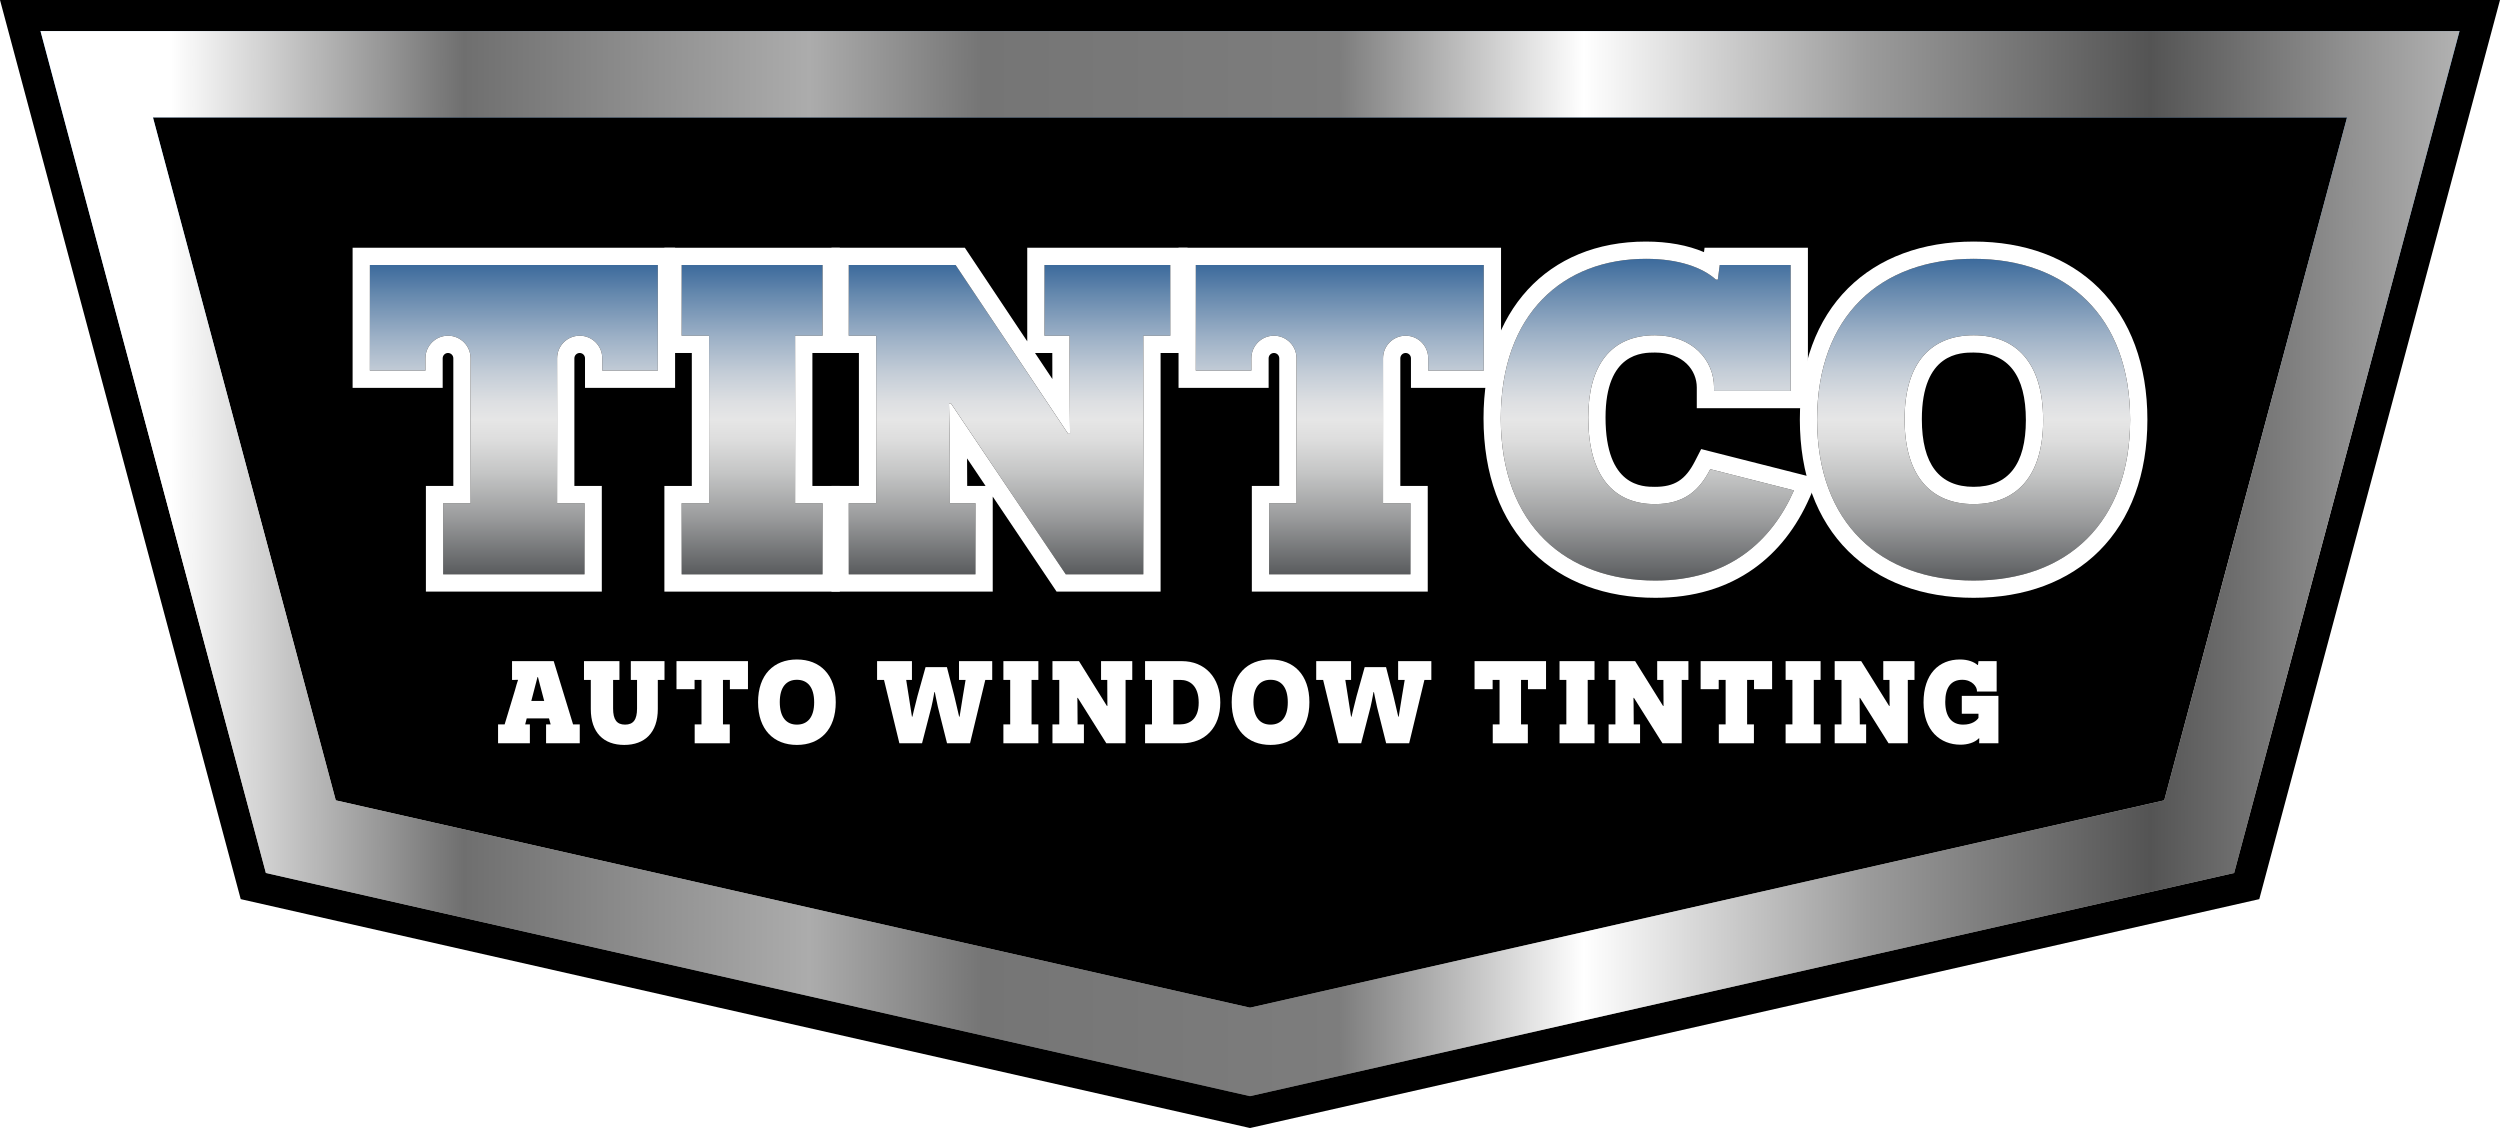
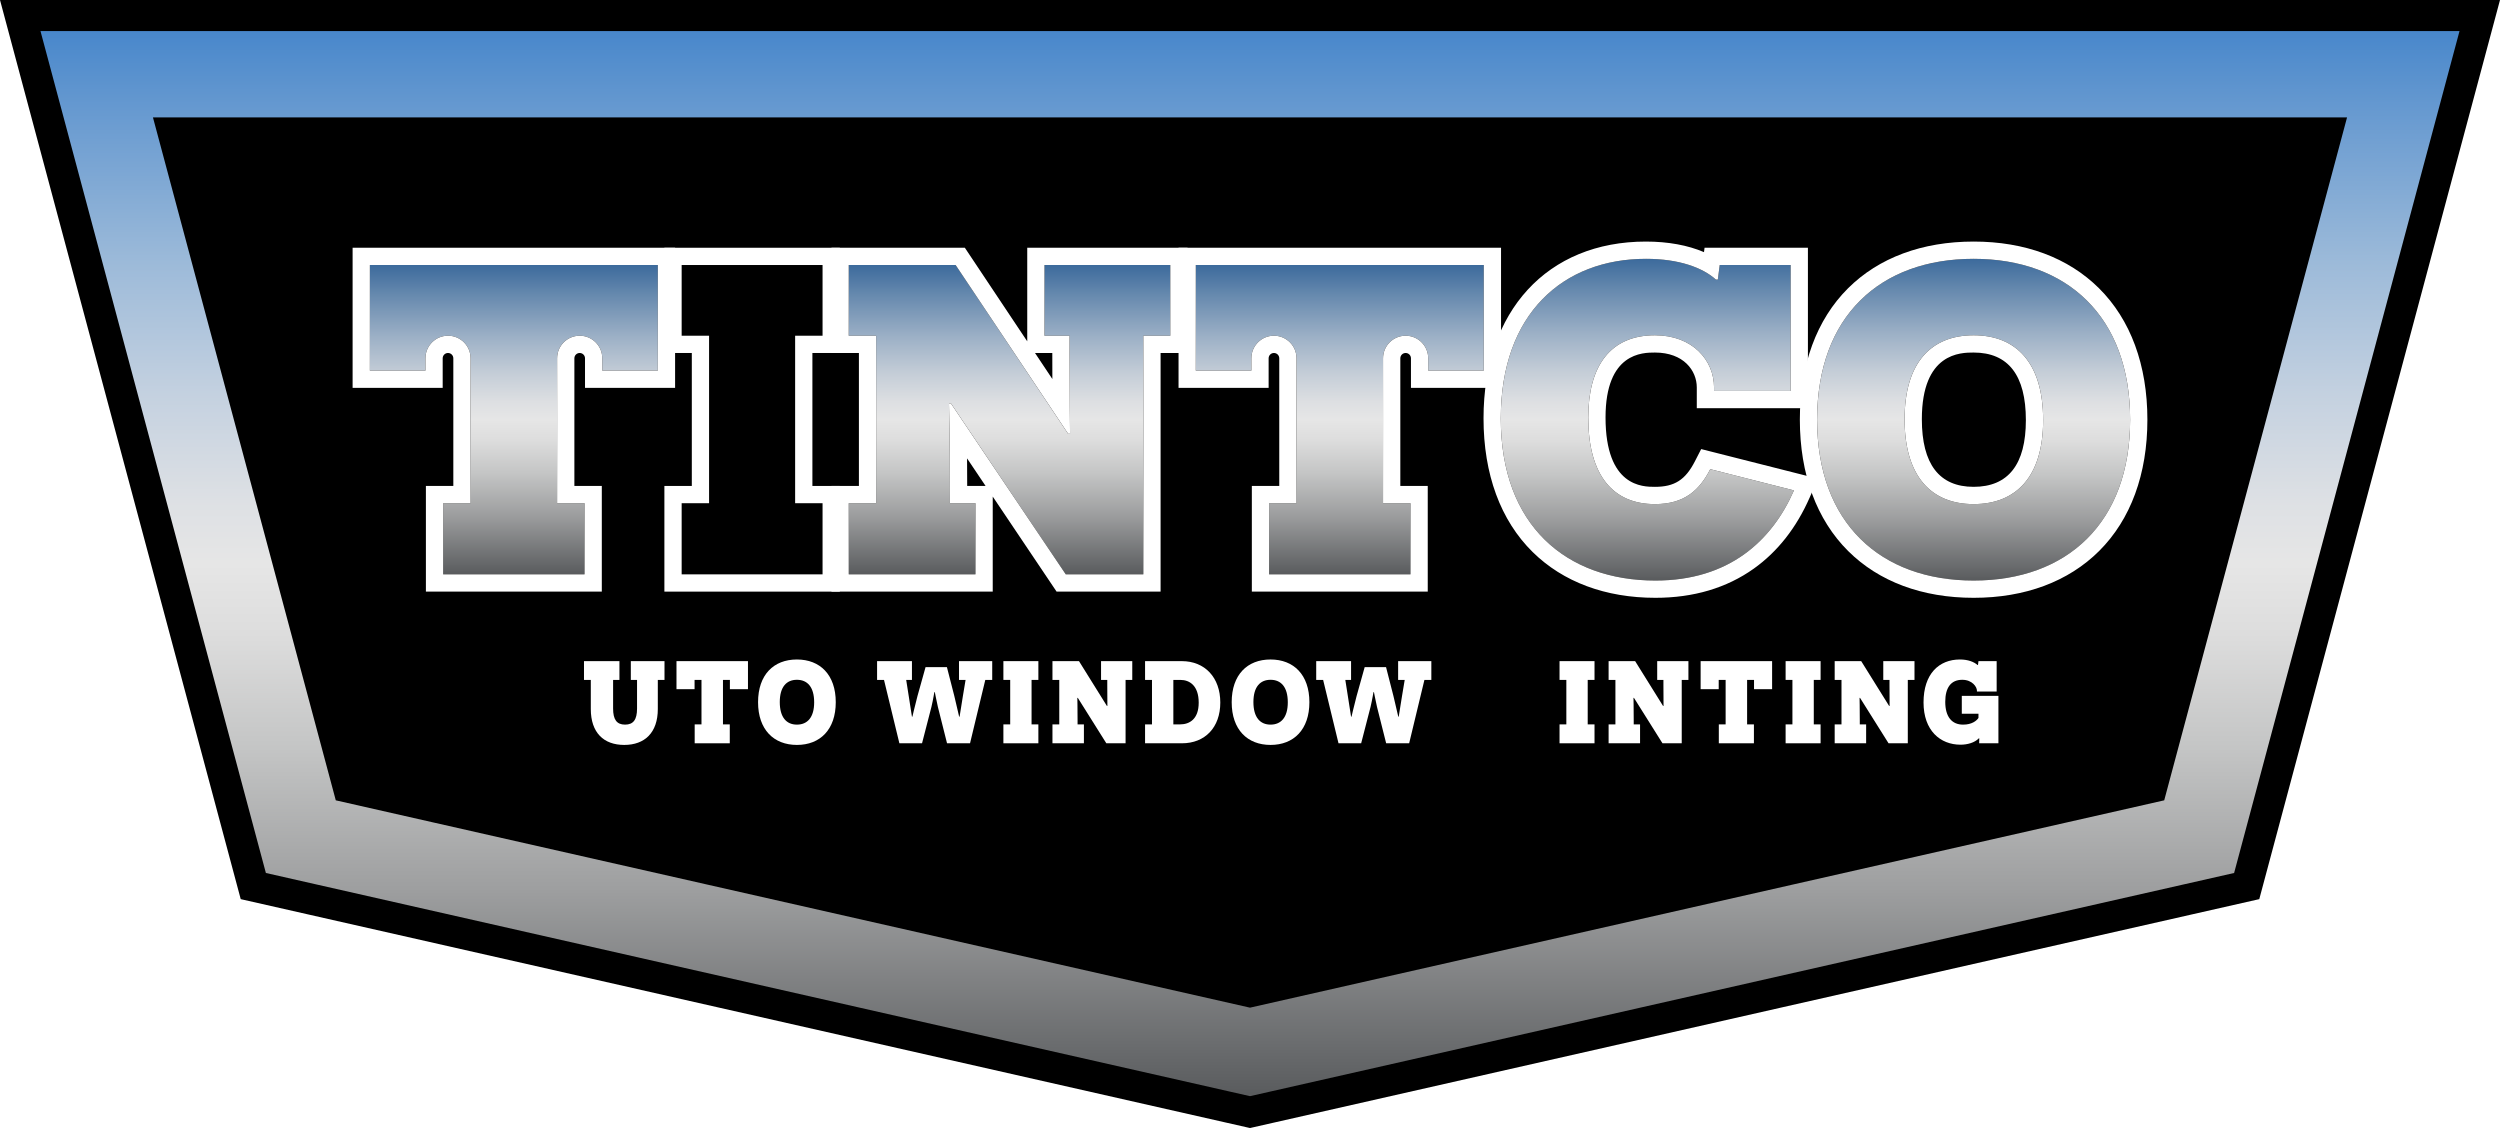
<svg xmlns="http://www.w3.org/2000/svg" xmlns:xlink="http://www.w3.org/1999/xlink" viewBox="0 0 724.14 326.741">
  <defs>
    <style>.cls-1{mix-blend-mode:multiply;opacity:.2;}.cls-1,.cls-2,.cls-3,.cls-4,.cls-5,.cls-6,.cls-7,.cls-8,.cls-9,.cls-10,.cls-11{stroke-width:0px;}.cls-1,.cls-3{fill:#000;}.cls-2{fill:url(#linear-gradient);}.cls-4{fill:url(#linear-gradient-6);}.cls-12{mask:url(#mask-2);}.cls-13{isolation:isolate;}.cls-14{mask:url(#mask-3);}.cls-5{fill:url(#linear-gradient-5);}.cls-15{filter:url(#luminosity-invert-5);}.cls-16{mask:url(#mask-5);}.cls-17{filter:url(#luminosity-invert);}.cls-18{filter:url(#luminosity-invert-3);}.cls-6{fill:url(#linear-gradient-2);}.cls-7{fill:url(#linear-gradient-7);}.cls-19{mask:url(#mask-4);}.cls-8{fill:url(#linear-gradient-3);}.cls-20{filter:url(#luminosity-invert-6);}.cls-9{fill:#fff;}.cls-21{mask:url(#mask-1);}.cls-22{mask:url(#mask);}.cls-23{filter:url(#luminosity-invert-2);}.cls-10{fill:url(#linear-gradient-4);}.cls-11{fill:url(#gradient);mix-blend-mode:soft-light;}.cls-24{filter:url(#luminosity-invert-4);}</style>
    <linearGradient id="linear-gradient" x1="362.07" y1="317.512" x2="362.07" y2="9" gradientUnits="userSpaceOnUse">
      <stop offset="0" stop-color="#595b5d" />
      <stop offset=".036" stop-color="#66686a" />
      <stop offset=".192" stop-color="#9d9e9f" />
      <stop offset=".327" stop-color="#c4c5c5" />
      <stop offset=".434" stop-color="#ddd" />
      <stop offset=".5" stop-color="#e6e6e6" />
      <stop offset=".56" stop-color="#dde0e4" />
      <stop offset=".659" stop-color="#c4d1e0" />
      <stop offset=".783" stop-color="#9cbad9" />
      <stop offset=".927" stop-color="#6699d0" />
      <stop offset="1" stop-color="#4887cb" />
    </linearGradient>
    <linearGradient id="gradient" x1="11.727" y1="163.256" x2="712.414" y2="163.256" gradientUnits="userSpaceOnUse">
      <stop offset=".054" stop-color="#fff" />
      <stop offset=".175" stop-color="#6f6f6f" />
      <stop offset=".318" stop-color="#acacac" />
      <stop offset=".389" stop-color="#757575" />
      <stop offset=".537" stop-color="#7d7d7d" />
      <stop offset=".638" stop-color="#fff" />
      <stop offset=".754" stop-color="#9c9c9c" />
      <stop offset=".872" stop-color="#545454" />
      <stop offset="1" stop-color="#b2b2b2" />
    </linearGradient>
    <linearGradient id="linear-gradient-2" x1="148.84" y1="166.367" x2="148.84" y2="76.763" gradientUnits="userSpaceOnUse">
      <stop offset="0" stop-color="#595b5d" />
      <stop offset=".036" stop-color="#66686a" />
      <stop offset=".192" stop-color="#9d9e9f" />
      <stop offset=".327" stop-color="#c4c5c5" />
      <stop offset=".434" stop-color="#ddd" />
      <stop offset=".5" stop-color="#e6e6e6" />
      <stop offset=".557" stop-color="#dddfe2" />
      <stop offset=".65" stop-color="#c4cdd7" />
      <stop offset=".768" stop-color="#9cb0c6" />
      <stop offset=".904" stop-color="#6689ae" />
      <stop offset="1" stop-color="#3c6a9c" />
    </linearGradient>
    <filter id="luminosity-invert" x="105.07" y="74.219" width="88" height="95" color-interpolation-filters="sRGB" filterUnits="userSpaceOnUse" />
    <mask id="mask" x="105.07" y="74.219" width="88" height="95" maskUnits="userSpaceOnUse">
      <g class="cls-17">
        <image width="88" height="95" transform="translate(105.07 74.219)" />
      </g>
    </mask>
    <linearGradient id="linear-gradient-3" x1="217.852" x2="217.852" xlink:href="#linear-gradient-2" />
    <filter id="luminosity-invert-2" x="195.07" y="74.219" width="46" height="95" color-interpolation-filters="sRGB" filterUnits="userSpaceOnUse" />
    <mask id="mask-1" x="195.07" y="74.219" width="46" height="95" maskUnits="userSpaceOnUse">
      <g class="cls-23">
        <image width="46" height="95" transform="translate(195.07 74.219)" />
      </g>
    </mask>
    <linearGradient id="linear-gradient-4" x1="292.412" x2="292.412" xlink:href="#linear-gradient-2" />
    <filter id="luminosity-invert-3" x="243.07" y="74.219" width="98" height="95" color-interpolation-filters="sRGB" filterUnits="userSpaceOnUse" />
    <mask id="mask-2" x="243.07" y="74.219" width="98" height="95" maskUnits="userSpaceOnUse">
      <g class="cls-18">
        <image width="98" height="95" transform="translate(243.07 74.219)" />
      </g>
    </mask>
    <linearGradient id="linear-gradient-5" x1="388.078" x2="388.078" xlink:href="#linear-gradient-2" />
    <filter id="luminosity-invert-4" x="344.07" y="74.219" width="88" height="95" color-interpolation-filters="sRGB" filterUnits="userSpaceOnUse" />
    <mask id="mask-3" x="344.07" y="74.219" width="88" height="95" maskUnits="userSpaceOnUse">
      <g class="cls-24">
        <image width="88" height="95" transform="translate(344.07 74.219)" />
      </g>
    </mask>
    <linearGradient id="linear-gradient-6" x1="477.17" y1="168.159" x2="477.17" y2="74.971" xlink:href="#linear-gradient-2" />
    <filter id="luminosity-invert-5" x="432.07" y="72.219" width="90" height="98" color-interpolation-filters="sRGB" filterUnits="userSpaceOnUse" />
    <mask id="mask-4" x="432.07" y="72.219" width="90" height="98" maskUnits="userSpaceOnUse">
      <g class="cls-15">
        <image width="90" height="98" transform="translate(432.07 72.219)" />
      </g>
    </mask>
    <linearGradient id="linear-gradient-7" x1="571.672" y1="168.159" x2="571.672" y2="74.971" xlink:href="#linear-gradient-2" />
    <filter id="luminosity-invert-6" x="524.07" y="72.219" width="95" height="98" color-interpolation-filters="sRGB" filterUnits="userSpaceOnUse" />
    <mask id="mask-5" x="524.07" y="72.219" width="95" height="98" maskUnits="userSpaceOnUse">
      <g class="cls-20">
        <image width="95" height="98" transform="translate(524.07 72.219)" />
      </g>
    </mask>
  </defs>
  <g class="cls-13">
    <g id="Layer_2">
      <g id="Layer_1-2">
        <polygon class="cls-3" points="83.494 246.133 22.149 17 701.991 17 640.646 246.133 362.07 309.309 83.494 246.133" />
        <path class="cls-3" d="M679.84,34l-52.962,197.823-264.808,60.054-264.808-60.054L44.3,34h635.54M724.14,0H0l11.457,42.793,52.962,197.823,5.308,19.826,20.016,4.539,264.808,60.054,7.52,1.705,7.52-1.705,264.808-60.054,20.016-4.539,5.308-19.826,52.962-197.823,11.457-42.793h0Z" />
        <path class="cls-2" d="M679.84,34l-52.962,197.823-264.808,60.054-264.808-60.054L44.3,34h635.54M712.414,9H11.727l8.424,31.465,52.962,197.823,3.903,14.578,14.718,3.338,264.808,60.054,5.529,1.254,5.529-1.254,264.808-60.054,14.717-3.338,3.903-14.578,52.962-197.823,8.424-31.465h0Z" />
-         <path class="cls-11" d="M679.84,34l-52.962,197.823-264.809,60.054-264.809-60.054L44.3,34h635.54M712.414,9H11.727l8.424,31.465,52.962,197.823,3.903,14.578,14.717,3.338,264.809,60.054,5.529,1.254,5.529-1.254,264.809-60.054,14.717-3.338,3.903-14.578,52.962-197.823,8.424-31.465h0Z" />
        <g id="AUTO_TINTING">
-           <path class="cls-9" d="M167.93,215.297h-9.757v-5.474h1.326l-.476-1.733h-6.459l-.442,1.733h1.36v5.474h-9.213v-5.474h1.904l2.992-9.893c.238-.918.714-2.55.884-2.958l-.102-.067c-.272.034-.544.034-.884.034h-.748v-5.439h12.068l5.61,18.323h1.938v5.474ZM157.595,202.889c-.816-2.992-1.734-6.664-1.768-6.766h-.136c-.034.102-.952,3.773-1.768,6.8l-.034.102h3.74l-.034-.136Z" />
          <path class="cls-9" d="M190.54,205.371c0,6.867-3.808,10.403-9.723,10.403-5.95,0-9.689-3.536-9.689-10.403v-8.431h-1.972v-5.439h10.267v5.439h-1.835v8.295c0,3.195,1.054,4.657,3.467,4.657,2.414,0,3.468-1.462,3.468-4.657v-8.295h-1.802v-5.439h9.757v5.439h-1.938v8.431Z" />
          <path class="cls-9" d="M211.417,199.626v-2.686h-2.006v12.884h1.972v5.474h-10.165v-5.474h1.972v-12.884h-2.005v2.686h-5.236v-8.125h20.704v8.125h-5.235Z" />
          <path class="cls-9" d="M230.83,191.024c6.697,0,11.253,4.42,11.253,12.375,0,7.921-4.521,12.375-11.253,12.375-6.697,0-11.253-4.42-11.253-12.375s4.521-12.375,11.253-12.375ZM230.83,209.892c3.026,0,4.998-2.073,4.998-6.459,0-4.454-1.972-6.527-4.998-6.527-3.025,0-4.963,2.073-4.963,6.459,0,4.42,1.938,6.527,4.963,6.527Z" />
          <path class="cls-9" d="M280.98,215.297h-6.664l-2.651-10.539c-.544-2.312-.85-4.215-.884-4.283h-.136c-.034.068-.307,1.972-.851,4.283l-2.72,10.539h-6.562l-4.453-18.357h-2.006v-5.439h10.097v5.439h-1.665l.748,4.759c.51,3.4.917,5.813.917,5.882h.137c.034-.068.544-2.481,1.462-5.949l2.346-8.397h6.188l2.142,8.363c.85,3.502,1.359,5.915,1.394,5.983h.136c.034-.068.408-2.481.952-5.949l.782-4.691h-1.904v-5.439h9.621v5.439h-2.006l-4.419,18.357Z" />
          <path class="cls-9" d="M300.77,209.824v5.474h-10.132v-5.474h1.973v-12.884h-1.973v-5.439h10.132v5.439h-1.973v12.884h1.973Z" />
          <path class="cls-9" d="M326.031,215.297h-5.576l-8.261-13.156h-.136c0,.034.067,3.161.067,6.493v1.189h1.836v5.474h-9.111v-5.474h1.973v-12.884h-1.973v-5.439h7.684l8.091,12.986h.137c0-.034-.034-3.366-.034-6.188v-1.359h-1.802v-5.439h9.043v5.439h-1.938v18.357Z" />
          <path class="cls-9" d="M342.317,191.501c6.663,0,11.15,4.725,11.15,12,0,7.208-4.419,11.797-11.116,11.797h-10.676v-5.474h2.006v-12.884h-2.006v-5.439h10.642ZM341.807,209.824c2.787,0,5.405-1.563,5.405-6.289,0-4.93-2.618-6.595-5.304-6.595h-2.04v12.884h1.938Z" />
          <path class="cls-9" d="M368.02,191.024c6.697,0,11.253,4.42,11.253,12.375,0,7.921-4.521,12.375-11.253,12.375-6.697,0-11.252-4.42-11.252-12.375s4.521-12.375,11.252-12.375ZM368.02,209.892c3.026,0,4.998-2.073,4.998-6.459,0-4.454-1.972-6.527-4.998-6.527-3.025,0-4.962,2.073-4.962,6.459,0,4.42,1.937,6.527,4.962,6.527Z" />
          <path class="cls-9" d="M408.174,215.297h-6.664l-2.651-10.539c-.544-2.312-.85-4.215-.884-4.283h-.136c-.034.068-.307,1.972-.851,4.283l-2.72,10.539h-6.561l-4.454-18.357h-2.006v-5.439h10.097v5.439h-1.665l.747,4.759c.511,3.4.918,5.813.918,5.882h.137c.033-.068.544-2.481,1.462-5.949l2.346-8.397h6.188l2.142,8.363c.85,3.502,1.359,5.915,1.394,5.983h.136c.034-.068.408-2.481.952-5.949l.782-4.691h-1.904v-5.439h9.621v5.439h-2.006l-4.419,18.357Z" />
-           <path class="cls-9" d="M442.583,199.626v-2.686h-2.006v12.884h1.972v5.474h-10.165v-5.474h1.972v-12.884h-2.005v2.686h-5.236v-8.125h20.704v8.125h-5.235Z" />
          <path class="cls-9" d="M461.861,209.824v5.474h-10.132v-5.474h1.973v-12.884h-1.973v-5.439h10.132v5.439h-1.973v12.884h1.973Z" />
          <path class="cls-9" d="M487.122,215.297h-5.576l-8.261-13.156h-.136c0,.034.067,3.161.067,6.493v1.189h1.836v5.474h-9.111v-5.474h1.973v-12.884h-1.973v-5.439h7.684l8.091,12.986h.137c0-.034-.034-3.366-.034-6.188v-1.359h-1.802v-5.439h9.043v5.439h-1.938v18.357Z" />
          <path class="cls-9" d="M508.066,199.626v-2.686h-2.006v12.884h1.972v5.474h-10.165v-5.474h1.972v-12.884h-2.006v2.686h-5.235v-8.125h20.704v8.125h-5.235Z" />
          <path class="cls-9" d="M527.346,209.824v5.474h-10.132v-5.474h1.973v-12.884h-1.973v-5.439h10.132v5.439h-1.973v12.884h1.973Z" />
          <path class="cls-9" d="M552.606,215.297h-5.576l-8.261-13.156h-.136c0,.034.067,3.161.067,6.493v1.189h1.836v5.474h-9.111v-5.474h1.973v-12.884h-1.973v-5.439h7.684l8.091,12.986h.137c0-.034-.034-3.366-.034-6.188v-1.359h-1.802v-5.439h9.043v5.439h-1.938v18.357Z" />
          <path class="cls-9" d="M573.278,215.297c0-1.02.034-1.292.034-1.428h-.136c-1.224,1.258-3.298,1.836-5.304,1.836-5.847,0-10.709-4.079-10.709-12.238,0-8.296,4.488-12.443,10.539-12.443,2.38,0,4.114.714,5.1,1.598h.136l.137-1.121h5.27v8.805h-5.712v-.204c.034-1.122-1.359-3.195-4.249-3.195-3.264,0-4.93,2.243-4.93,6.391,0,4.318,1.903,6.596,5.167,6.596,2.55,0,3.91-1.122,4.454-1.938v-1.224h-4.828v-5.168h10.607v13.734h-5.576Z" />
        </g>
        <g id="TINTCO">
          <path class="cls-6" d="M174.452,107.356v-3.572c0-3.612-2.928-6.54-6.54-6.54h-0c-3.612,0-6.54,2.928-6.54,6.54v41.974h7.944v20.609h-40.952v-20.609h7.944v-41.974c0-3.612-2.928-6.541-6.541-6.541h-0c-3.612,0-6.541,2.928-6.541,6.541v3.572h-16.092v-30.593h83.411v30.593h-16.093Z" />
          <g class="cls-22">
            <path class="cls-1" d="M174.452,107.356v-3.572c0-3.612-2.928-6.54-6.54-6.54h-0c-3.612,0-6.54,2.928-6.54,6.54v41.974h7.944v20.609h-40.952v-20.609h7.944v-41.974c0-3.612-2.928-6.541-6.541-6.541h-0c-3.612,0-6.541,2.928-6.541,6.541v3.572h-16.092v-30.593h83.411v30.593h-16.093Z" />
          </g>
          <path class="cls-9" d="M190.545,76.763v30.593h-16.093v-3.572c0-3.612-2.928-6.54-6.54-6.54s-6.54,2.928-6.54,6.54v41.974h7.944v20.609h-40.952v-20.609h7.944v-41.974c0-3.612-2.928-6.541-6.541-6.541s-6.541,2.928-6.541,6.541v3.572h-16.092v-30.593h83.411M195.545,71.763h-93.411v40.593h26.092v-8.572c0-.849.691-1.541,1.541-1.541s1.541.691,1.541,1.541v36.974h-7.944v30.609h50.952v-30.609h-7.944v-36.974c0-.849.691-1.54,1.54-1.54s1.54.691,1.54,1.54v8.572h26.093v-40.593h0Z" />
-           <path class="cls-8" d="M238.259,145.758v20.609h-40.814v-20.609h7.943v-48.514h-7.943v-20.481h40.814v20.481h-7.943v48.514h7.943Z" />
          <g class="cls-21">
            <path class="cls-1" d="M238.259,145.758v20.609h-40.814v-20.609h7.943v-48.514h-7.943v-20.481h40.814v20.481h-7.943v48.514h7.943Z" />
          </g>
          <path class="cls-9" d="M238.259,76.763v20.481h-7.943v48.514h7.943v20.609h-40.814v-20.609h7.943v-48.514h-7.943v-20.481h40.814M243.259,71.763h-50.814v30.481h7.943v38.514h-7.943v30.609h50.814v-30.609h-7.943v-38.514h7.943v-30.481h0Z" />
          <path class="cls-10" d="M331.173,166.367h-22.463l-33.281-49.538h-.548c0,.128.273,11.904.273,24.449v4.48h7.396v20.609h-36.706v-20.609h7.943v-48.514h-7.943v-20.481h30.953l32.598,48.898h.548c0-.128-.138-12.672-.138-23.297v-5.12h-7.259v-20.481h36.433v20.481h-7.807v69.123Z" />
          <g class="cls-12">
            <path class="cls-1" d="M331.173,166.367h-22.463l-33.281-49.538h-.548c0,.128.273,11.904.273,24.449v4.48h7.396v20.609h-36.706v-20.609h7.943v-48.514h-7.943v-20.481h30.953l32.598,48.898h.548c0-.128-.138-12.672-.138-23.297v-5.12h-7.259v-20.481h36.433v20.481h-7.807v69.123Z" />
          </g>
          <path class="cls-9" d="M338.98,76.763v20.481h-7.807v69.123h-22.463l-33.281-49.538h-.548c0,.128.273,11.904.273,24.449v4.48h7.396v20.609h-36.706v-20.609h7.943v-48.514h-7.943v-20.481h30.953l32.598,48.898h.548c0-.128-.138-12.672-.138-23.297v-5.12h-7.259v-20.481h36.433M343.98,71.763h-46.433v27.11l-16.589-24.884-1.484-2.227h-38.629v30.481h7.943v38.514h-7.943v30.609h46.706v-27.529l17.009,25.317,1.486,2.212h30.127v-69.123h7.807v-30.481h0ZM299.794,102.244h5.012v.12c0,2.242.006,4.74.018,7.425l-5.03-7.545h0ZM280.154,140.758c-.002-2.731-.016-5.423-.037-7.985l5.364,7.985h-5.327Z" />
          <path class="cls-5" d="M413.691,107.356v-3.572c0-3.612-2.928-6.54-6.54-6.54h-0c-3.612,0-6.54,2.928-6.54,6.54v41.974s7.943,0,7.943,0v20.609h-40.952v-20.609h7.944v-41.974c0-3.612-2.928-6.541-6.541-6.541h-0c-3.612,0-6.541,2.928-6.541,6.541v3.572h-16.093v-30.593h83.411v30.593h-16.093Z" />
          <g class="cls-14">
            <path class="cls-1" d="M413.691,107.356v-3.572c0-3.612-2.928-6.54-6.54-6.54h-0c-3.612,0-6.54,2.928-6.54,6.54v41.974s7.943,0,7.943,0v20.609h-40.952v-20.609h7.944v-41.974c0-3.612-2.928-6.541-6.541-6.541h-0c-3.612,0-6.541,2.928-6.541,6.541v3.572h-16.093v-30.593h83.411v30.593h-16.093Z" />
          </g>
          <path class="cls-9" d="M429.783,76.763v30.593h-16.093v-3.572c0-3.612-2.928-6.54-6.54-6.54s-6.54,2.928-6.54,6.54v41.974h7.943v20.609h-40.952v-20.609h7.944v-41.974c0-3.612-2.928-6.541-6.541-6.541s-6.541,2.928-6.541,6.541v3.572h-16.093v-30.593h83.411M434.783,71.763h-93.411v40.593h26.093v-8.572c0-.849.691-1.541,1.541-1.541s1.541.691,1.541,1.541v36.974h-7.944v30.609h50.952v-30.609h-7.943v-36.974c0-.849.691-1.54,1.54-1.54.849,0,1.54.691,1.54,1.54v8.572h26.093v-40.593h0Z" />
          <path class="cls-4" d="M519.628,142.046c-6.437,14.721-18.9,26.113-40.13,26.113-25.749,0-44.786-15.873-44.786-46.978,0-30.337,18.078-46.21,42.047-46.21,9.588,0,16.436,2.561,20.271,6.017h.548l.548-4.224h20.545v36.481h-22.188v-1.024c0-7.809-6.163-15.105-17.12-15.105-12.874,0-19.312,8.833-19.312,23.81,0,16.896,7.259,25.089,19.312,25.089,8.491,0,12.874-3.968,16.024-10.112l24.242,6.144Z" />
          <g class="cls-19">
            <path class="cls-1" d="M519.628,142.046c-6.437,14.721-18.9,26.113-40.13,26.113-25.749,0-44.786-15.873-44.786-46.978,0-30.337,18.078-46.21,42.047-46.21,9.588,0,16.436,2.561,20.271,6.017h.548l.548-4.224h20.545v36.481h-22.188v-1.024c0-7.809-6.163-15.105-17.12-15.105-12.874,0-19.312,8.833-19.312,23.81,0,16.896,7.259,25.089,19.312,25.089,8.491,0,12.874-3.968,16.024-10.112l24.242,6.144Z" />
          </g>
          <path class="cls-9" d="M476.759,74.971c9.588,0,16.436,2.561,20.271,6.017h.548l.548-4.224h20.545v36.481h-22.188v-1.024c0-7.809-6.163-15.105-17.12-15.105-12.874,0-19.312,8.833-19.312,23.81,0,16.896,7.259,25.089,19.312,25.089,8.491,0,12.874-3.968,16.024-10.112l24.242,6.144c-6.437,14.721-18.9,26.113-40.13,26.113-25.749,0-44.786-15.873-44.786-46.978,0-30.337,18.078-46.21,42.047-46.21M476.759,69.971c-28.58,0-47.047,20.101-47.047,51.21,0,16.162,4.92,29.549,14.229,38.716,8.81,8.676,21.106,13.262,35.557,13.262,11.044,0,20.638-2.848,28.515-8.465,6.912-4.929,12.361-11.875,16.196-20.645l2.362-5.402-5.715-1.448-24.242-6.144-3.86-.978-1.817,3.544c-2.764,5.39-5.901,7.394-11.575,7.394-3.54,0-14.312,0-14.312-20.089,0-18.81,10.772-18.81,14.312-18.81,8.327,0,12.12,5.238,12.12,10.105v6.024h32.188v-46.481h-29.938l-.164,1.265c-4.672-1.997-10.409-3.058-16.809-3.058h0Z" />
          <path class="cls-7" d="M571.671,74.971c26.982,0,45.335,16.641,45.335,46.594,0,29.826-18.216,46.594-45.335,46.594-26.981,0-45.334-16.641-45.334-46.594s18.216-46.594,45.334-46.594ZM571.671,146.014c12.189,0,20.134-7.808,20.134-24.321,0-16.769-7.944-24.577-20.134-24.577s-19.996,7.809-19.996,24.321c0,16.641,7.807,24.577,19.996,24.577Z" />
          <g class="cls-16">
            <path class="cls-1" d="M571.671,74.971c26.982,0,45.335,16.641,45.335,46.594,0,29.826-18.216,46.594-45.335,46.594-26.981,0-45.334-16.641-45.334-46.594s18.216-46.594,45.334-46.594ZM571.671,146.014c12.189,0,20.134-7.808,20.134-24.321,0-16.769-7.944-24.577-20.134-24.577s-19.996,7.809-19.996,24.321c0,16.641,7.807,24.577,19.996,24.577Z" />
          </g>
          <path class="cls-9" d="M571.671,74.971c26.982,0,45.335,16.641,45.335,46.594,0,29.826-18.216,46.594-45.335,46.594-26.981,0-45.334-16.641-45.334-46.594s18.216-46.594,45.334-46.594M571.671,146.014c12.189,0,20.134-7.808,20.134-24.321,0-16.769-7.944-24.577-20.134-24.577s-19.996,7.809-19.996,24.321c0,16.641,7.807,24.577,19.996,24.577M571.671,69.971c-14.9,0-27.474,4.675-36.363,13.52-9.14,9.095-13.971,22.26-13.971,38.074,0,15.8,4.85,28.967,14.026,38.078,8.906,8.843,21.461,13.516,36.308,13.516,14.887,0,27.462-4.693,36.367-13.572,9.138-9.111,13.968-22.259,13.968-38.023,0-15.8-4.85-28.967-14.026-38.078-8.906-8.843-21.461-13.517-36.309-13.517h0ZM571.671,141.014c-9.951,0-14.996-6.587-14.996-19.577,0-19.321,11.287-19.321,14.996-19.321,10.042,0,15.134,6.587,15.134,19.577,0,12.821-5.092,19.321-15.134,19.321h0Z" />
        </g>
      </g>
    </g>
  </g>
</svg>